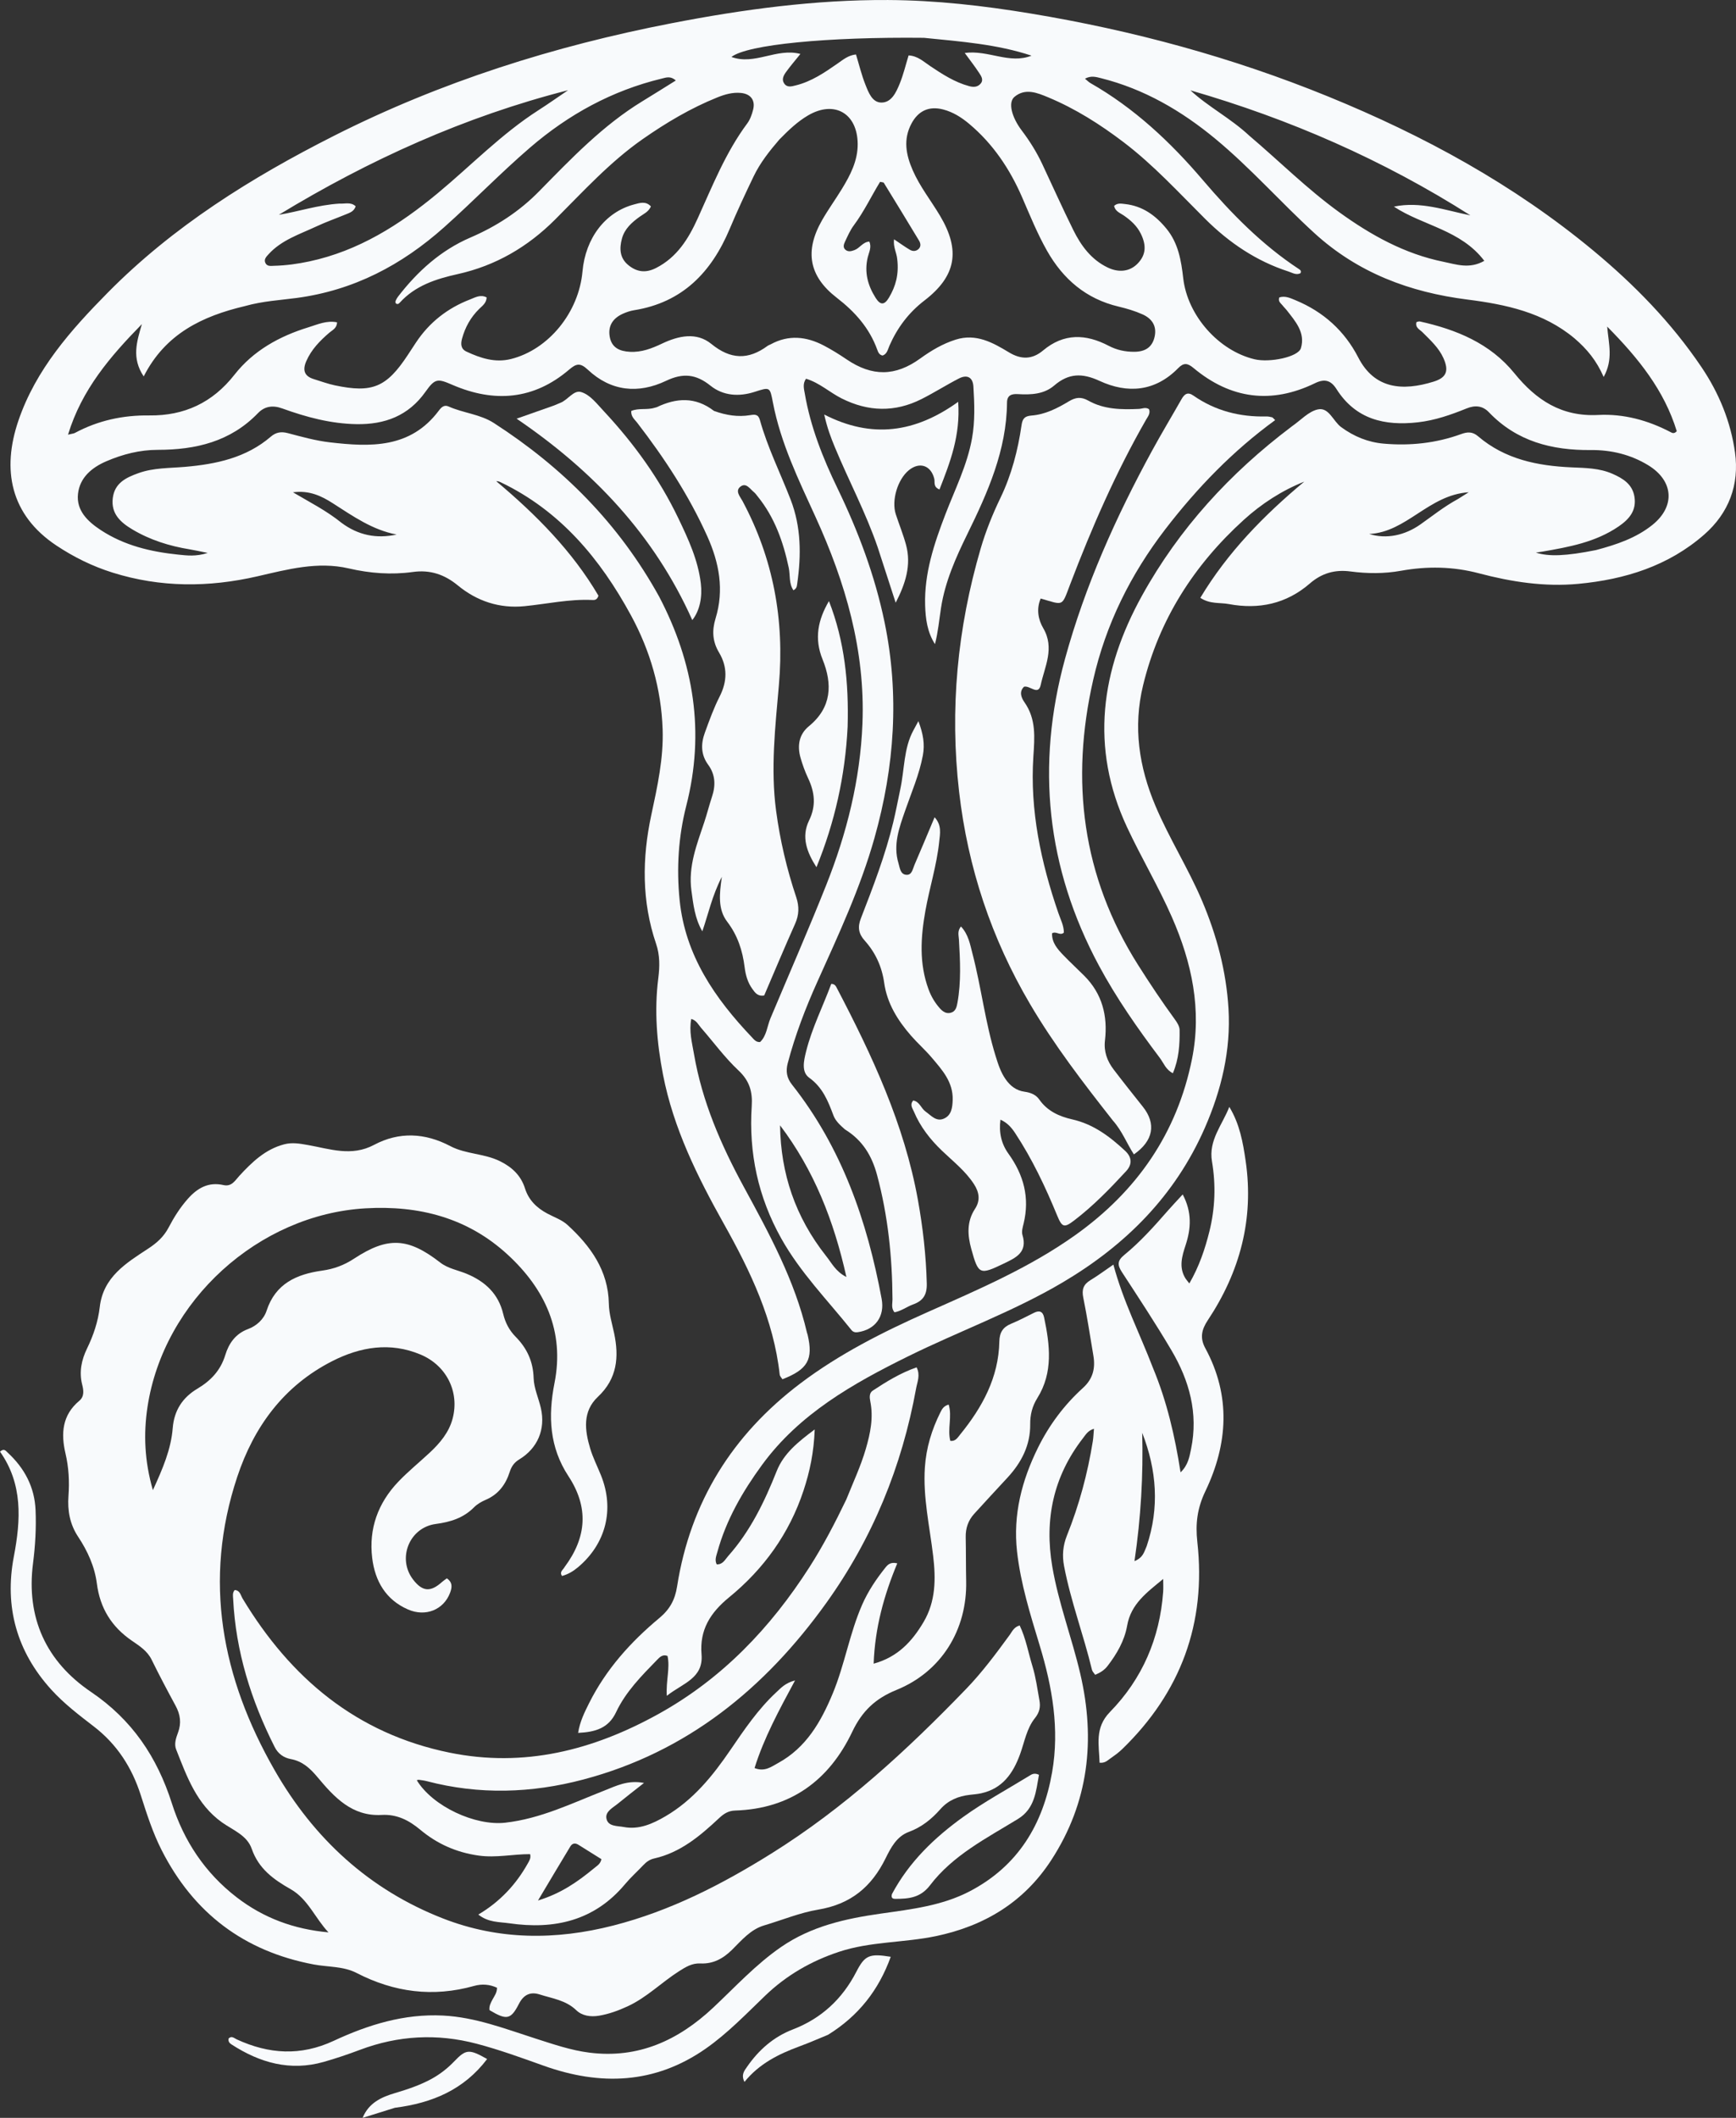
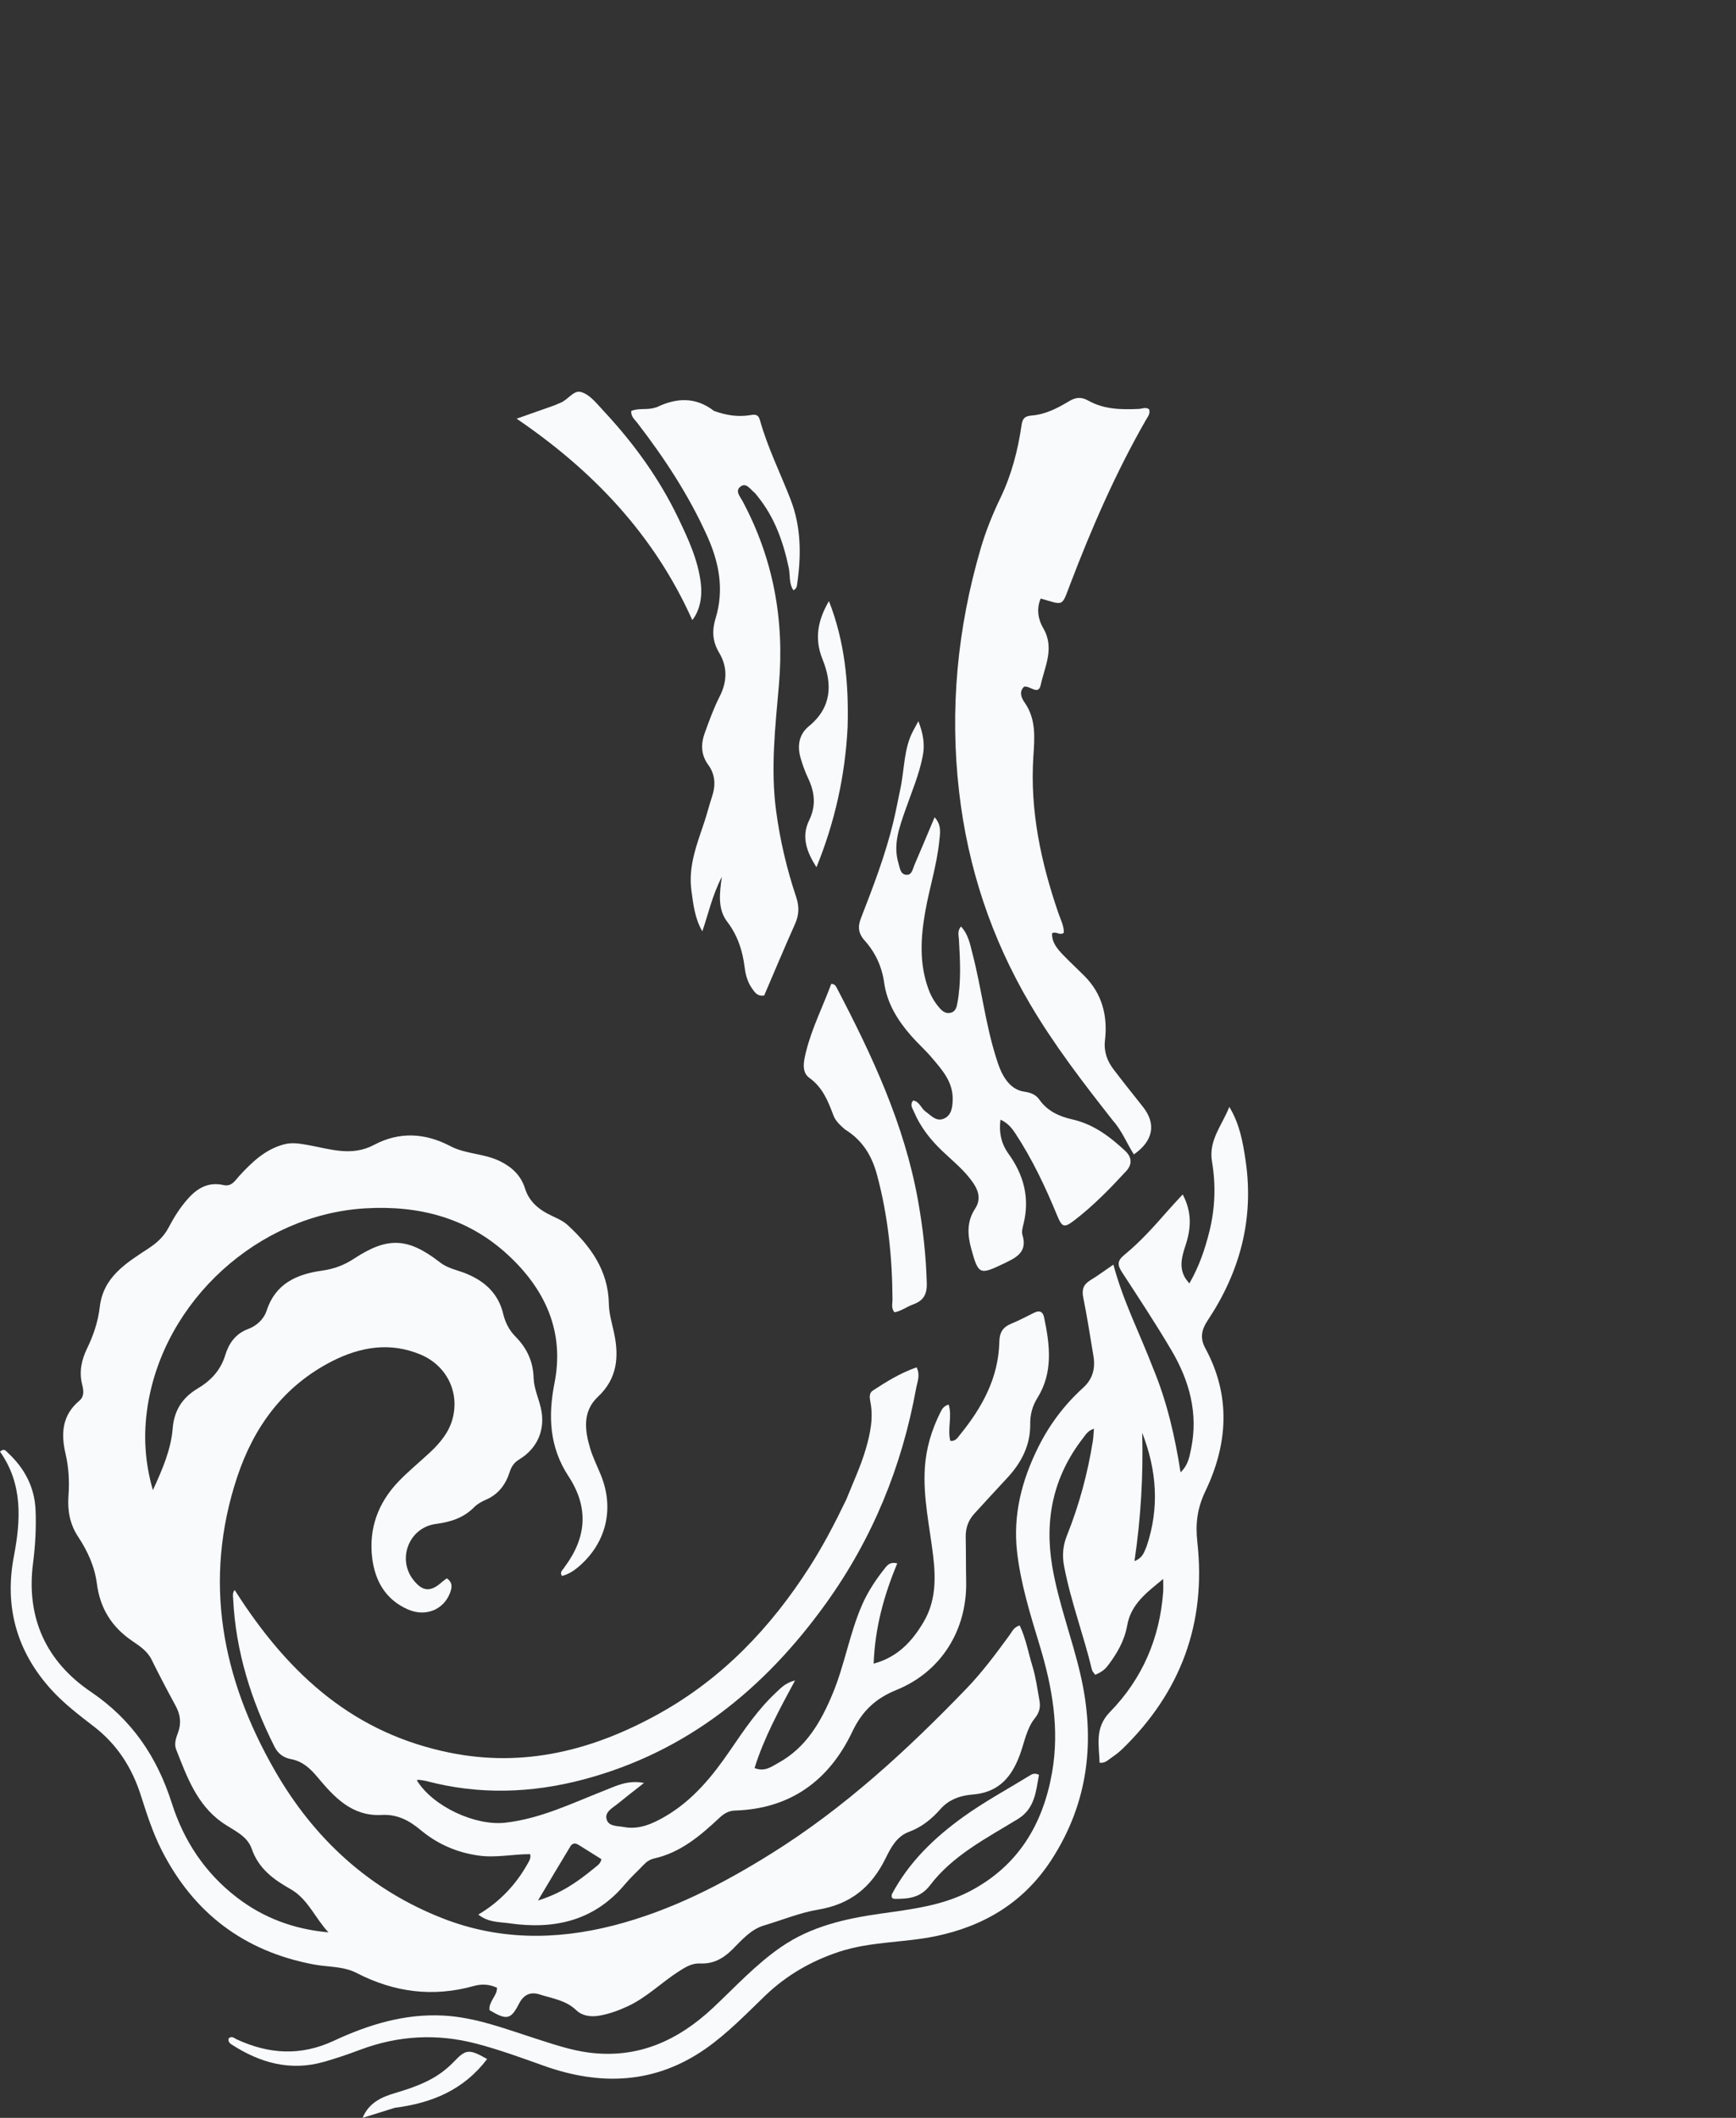
<svg xmlns="http://www.w3.org/2000/svg" version="1.1" id="Layer_1" x="0px" y="0px" enable-background="new 0 0 1024 1024" xml:space="preserve" viewBox="142.97 69.04 750.19 914.87">
  <rect x="142.97" y="69.04" width="750.19" height="914.87" fill="#333333" stroke="none" />
-   <path fill="#f8fafc" opacity="1" stroke="none" d=" M832.649,306.661   C841.627,304.278 849.974,301.454 857.025,295.801   C867.013,287.794 866.232,276.74 855.238,270.022   C847.626,265.37 839.19,263.373 830.439,263.452   C813.598,263.603 798.446,259.738 786.389,247.133   C783.699,244.322 780.473,243.968 776.77,245.468   C769.978,248.22 763.068,250.637 755.7,251.47   C741.328,253.095 728.829,250.218 720.511,237.102   C718.172,233.413 715.485,232.503 711.277,234.549   C692.428,243.716 674.797,241.422 658.746,228.02   C656.155,225.858 654.5,225.63 652.11,228.067   C642.167,238.208 630.262,239.195 618.104,233.57   C610.623,230.109 604.759,230.227 598.519,235.59   C594.111,239.377 588.439,239.632 582.844,239.291   C580.161,239.128 578.168,239.745 578.14,242.936   C577.96,263.558 569.819,281.758 560.981,299.779   C555.99,309.954 551.368,320.309 549.619,331.639   C548.82,336.811 548.361,342.035 547.005,347.289   C543.665,342.099 542.926,336.288 542.753,330.517   C542.343,316.759 546.619,303.969 551.469,291.32   C555.631,280.461 560.935,270.005 563.014,258.399   C564.35,250.943 564.077,243.464 563.61,235.988   C563.354,231.893 560.79,230.767 557.337,232.542   C551.863,235.358 546.651,238.687 541.153,241.452   C529.651,247.237 518.135,246.919 506.643,241.139   C501.478,238.542 497.136,234.413 491.28,232.642   C489.739,234.853 490.39,236.963 490.744,239.027   C493.214,253.447 498.557,266.908 504.879,279.972   C513.838,298.486 521.032,317.625 525.206,337.76   C531.718,369.173 529.556,400.202 520.863,431.034   C514.771,452.64 505.328,472.818 496.175,493.149   C491.04,504.555 486.589,516.175 483.389,528.284   C482.456,531.816 482.951,534.701 485.204,537.551   C506.73,564.797 517.712,596.471 523.962,630.122   C525.373,637.72 521.232,643.447 513.568,644.534   C512.438,644.694 511.552,644.39 510.903,643.58   C500.516,630.602 488.795,618.727 480.562,604   C470.558,586.108 466.501,567.093 467.821,546.854   C468.227,540.63 466.873,535.923 462.078,531.437   C456.151,525.894 451.305,519.199 445.935,513.053   C444.771,511.721 444.034,509.897 441.703,509.183   C440.645,514.46 442.033,519.483 442.877,524.41   C446.373,544.838 454.511,563.558 464.348,581.656   C475.324,601.85 486.384,622.033 491.683,644.699   C491.759,645.023 491.904,645.33 491.98,645.654   C494.466,656.275 492.054,660.591 481.08,664.856   C480.69,664.21 479.989,663.562 479.91,662.845   C477.284,639.132 467.259,618.184 455.795,597.74   C444.36,577.348 433.989,556.465 429.484,533.276   C426.81,519.514 425.654,505.605 427.449,491.562   C428.081,486.619 428.168,481.676 426.492,476.754   C420.253,458.429 420.403,439.777 424.424,421.081   C427.055,408.85 429.751,396.562 429.318,384.056   C428.718,366.692 423.966,350.185 415.665,334.911   C402.359,310.427 385.082,289.685 359.297,277.353   C358.747,277.09 358.168,276.887 357.408,276.906   C374.667,291.385 390.324,307.189 401.588,326.375   C400.974,328.285 399.863,328.268 398.914,328.223   C389.019,327.754 379.379,329.932 369.62,330.9   C358.854,331.968 349.102,328.756 340.805,321.922   C335.024,317.159 328.794,315.098 321.395,316.123   C312.061,317.416 302.842,316.709 293.647,314.58   C280.182,311.464 267.157,315.027 254.208,318   C233.145,322.836 212.294,322.888 191.577,316.382   C182.949,313.672 174.923,309.729 167.371,304.715   C147.352,291.426 143.714,271.878 150.925,250.744   C158.466,228.639 173.529,211.678 189.502,195.492   C217.812,166.808 251.53,145.795 287.229,127.738   C333.463,104.353 382.416,88.92 433.139,79.085   C464.028,73.095 495.209,68.877 526.779,69.048   C547.452,69.16 567.958,71.503 588.345,74.874   C632.517,82.177 675.496,93.822 716.965,110.75   C758.206,127.585 797.035,148.712 831.46,177.26   C849.213,191.983 865.262,208.403 878.237,227.623   C885.813,238.845 890.879,251.185 892.73,264.509   C894.665,278.437 890.079,290.633 879.438,299.954   C863.923,313.545 845.155,319.357 825.013,321.251   C810.411,322.623 796.075,320.398 782.024,316.686   C770.816,313.726 759.64,313.583 748.39,315.602   C741.074,316.915 733.79,316.855 726.518,315.893   C719.802,315.005 714.125,316.654 709.004,321.095   C698.863,329.889 686.948,332.413 673.987,329.984   C670.121,329.259 665.913,330.089 661.67,327.297   C673.471,307.646 689.148,291.635 706.598,277.094   C696.834,280.989 688.103,286.665 680.422,293.64   C658.951,313.137 643.838,336.649 636.936,365.087   C632.562,383.108 635.156,400.345 642.31,417.232   C648.232,431.21 656.401,444.045 662.356,458.016   C668.761,473.041 672.891,488.636 673.851,504.815   C674.911,522.695 670.806,539.858 663.62,556.262   C650.769,585.6 629.363,606.968 602.075,623.08   C580.765,635.662 557.494,644.044 535.408,654.946   C511.514,666.739 488.409,679.77 472.267,701.854   C463.907,713.293 456.785,725.566 452.981,739.443   C452.503,741.187 451.722,742.894 452.683,744.811   C455.34,744.949 456.31,742.709 457.659,741.194   C467.226,730.453 473.344,717.763 478.609,704.521   C481.635,696.912 487.819,691.924 495.035,686.533   C494.685,696.383 492.912,704.738 490.2,712.947   C484.064,731.523 473.007,746.826 458.039,759.056   C449.929,765.682 445.245,773.099 446.13,783.675   C447.002,794.098 438.074,796.093 431.125,801.598   C430.706,795.021 432.595,789.648 431.431,784.371   C429.381,783.581 428.155,784.796 426.995,785.987   C420.247,792.915 413.37,799.816 409.194,808.685   C405.921,815.635 400.199,817.253 392.795,817.616   C393.572,812.684 395.568,808.719 397.538,804.776   C404.819,790.202 415.498,778.319 427.868,768.025   C432.432,764.227 434.657,760.133 435.565,754.357   C441.294,717.869 459.463,688.83 488.854,666.634   C505.725,653.894 524.448,644.467 543.645,635.924   C565.716,626.102 587.929,616.65 607.768,602.493   C634.295,583.563 651.612,558.582 658.072,526.534   C662.373,505.195 658.018,484.888 649.404,465.251   C643.575,451.964 636.136,439.488 630.001,426.362   C613.872,391.853 618.705,358.446 636.483,326.332   C652.509,297.381 674.512,273.393 700.926,253.466   C701.059,253.365 701.182,253.252 701.32,253.158   C705.027,250.616 708.456,246.736 712.518,245.887   C717.258,244.896 719.064,251.01 722.553,253.562   C728.124,257.639 734.172,260.093 740.925,260.686   C752.341,261.688 763.563,260.496 774.373,256.558   C777.138,255.551 779.305,255.457 781.692,257.498   C793.314,267.439 807.349,270.276 822.095,270.932   C828.076,271.198 834.097,271.225 839.744,273.7   C844.318,275.706 848.408,278.191 849.277,283.658   C850.222,289.606 847.004,293.329 842.426,296.46   C832.481,303.26 821.024,305.33 809.519,307.323   C808.717,307.462 807.908,307.566 806.686,307.748   C812.305,309.568 819.838,309.219 832.649,306.661  M427.832,326.804   C442.84,355.477 447.662,385.38 439.53,417.142   C436.13,430.426 435.283,444.128 436.655,457.806   C439.058,481.768 451.919,500.348 467.957,517.185   C468.843,518.116 469.66,519.298 471.431,519.185   C474.294,516.457 474.454,512.403 475.908,508.943   C483.974,489.763 492.327,470.696 500.012,451.364   C508.91,428.981 514.717,405.818 515.668,381.59   C516.906,350.013 508.326,320.657 495.394,292.352   C488.057,276.29 480.324,260.422 476.968,242.9   C475.67,236.125 475.721,236.187 469.024,238.335   C462.274,240.499 455.446,240.027 449.991,235.645   C443.717,230.605 438.092,230.079 430.819,233.542   C418.798,239.264 406.987,238.118 397.013,228.761   C393.706,225.659 392.023,226.055 388.891,228.727   C373.603,241.774 356.559,243.088 338.513,235.309   C332.171,232.575 331.022,232.353 326.852,238.256   C319.482,248.687 309.239,252.467 297.034,252.264   C285.911,252.079 275.306,249.231 264.95,245.482   C260.824,243.989 257.325,244.522 254.429,247.523   C242.548,259.838 227.542,263.349 211.17,263.364   C203.412,263.372 196.013,265.246 188.896,268.311   C182.55,271.044 177.461,275.391 176.678,282.339   C175.862,289.572 180.879,294.321 186.505,298.017   C196.643,304.679 208.11,307.409 219.974,308.621   C223.707,309.003 227.587,309.538 232.739,307.896   C229.189,307.186 227.098,306.699 224.983,306.356   C216.193,304.929 207.8,302.302 200.138,297.721   C195.106,294.712 190.881,290.991 191.703,284.225   C192.501,277.656 197.478,275.339 202.784,273.429   C209.319,271.075 216.207,271.3 222.998,270.707   C236.425,269.536 249.378,266.807 260.009,257.658   C262.242,255.737 264.504,255.393 267.389,256.153   C273.331,257.718 279.32,259.398 285.397,260.108   C302.964,262.16 320.316,262.854 332.604,246.416   C333.629,245.044 334.872,243.757 336.804,244.626   C343.172,247.49 350.428,247.929 356.418,251.793   C386.042,270.904 410.335,295.11 427.832,326.804  M248.716,201.287   C230.527,205.602 214.468,213.13 205.07,231.648   C199.73,223.679 202.092,216.612 204.283,209.047   C190.536,223.095 178.314,237.315 172.368,256.802   C174.116,256.377 174.799,256.35 175.341,256.059   C185.397,250.665 196.097,248.355 207.523,248.496   C222.558,248.682 234.801,243.026 244.294,230.909   C252.434,220.519 263.705,214.285 276.217,210.437   C280.175,209.22 284.164,207.347 288.633,208.284   C288.529,210.876 286.629,211.606 285.307,212.739   C281.225,216.236 277.531,220.007 275.33,225.046   C273.67,228.847 274.389,231.522 278.568,232.805   C281.588,233.733 284.573,234.845 287.653,235.498   C303.838,238.928 309.987,236.34 319.134,222.474   C320.327,220.666 321.505,218.849 322.701,217.043   C328.497,208.287 336.398,202.122 346.145,198.375   C348.289,197.551 350.598,196.11 353.272,197.519   C353.156,199.99 351.401,201.158 350.026,202.507   C346.36,206.106 343.963,210.43 342.632,215.341   C342.036,217.539 342.033,219.752 344.532,220.918   C350.653,223.775 356.948,225.844 363.812,224.119   C380.047,220.039 393.104,204.008 394.684,186.305   C395.971,171.873 404.549,160.663 416.934,157.364   C419.396,156.709 422.029,155.774 424.255,158.213   C423.239,160.552 421.167,161.4 419.44,162.637   C416.005,165.099 412.865,167.872 411.726,172.138   C410.594,176.378 410.73,180.478 414.474,183.55   C418.157,186.572 422,187.087 426.475,184.807   C435.542,180.187 440.469,172.187 444.441,163.452   C450.85,149.36 456.537,134.92 465.886,122.353   C467.138,120.67 467.899,118.491 468.421,116.423   C469.458,112.325 467.361,109.594 463.14,109.19   C459.56,108.847 456.204,109.81 452.934,111.127   C441.436,115.758 430.874,122.039 420.726,129.117   C406.537,139.013 394.974,151.754 382.855,163.873   C370.99,175.737 357.142,183.812 340.753,187.45   C331.364,189.535 322.395,192.408 315.66,199.854   C315.23,200.33 314.565,200.681 313.91,199.942   C313.91,199.656 313.813,199.295 313.929,199.026   C314.191,198.419 314.491,197.807 314.892,197.286   C323.348,186.293 333.404,177.184 346.264,171.65   C357.423,166.847 367.344,160.433 375.9,151.716   C389.779,137.576 403.483,123.19 420.609,112.752   C425.37,109.85 430.086,106.875 435.009,103.817   C432.759,101.753 430.86,102.525 428.92,102.994   C407.436,108.183 388.639,118.489 371.967,132.848   C359.222,143.824 347.535,155.933 334.976,167.136   C316.526,183.596 295.818,194.448 271.2,197.75   C263.962,198.721 256.607,199.076 248.716,201.287  M823.33,215.168   C809.931,203.983 793.696,200.55 777.046,198.437   C752.181,195.282 729.787,186.933 710.912,169.686   C696.394,156.421 683.384,141.596 668.209,129.039   C653.531,116.893 637.404,107.485 618.767,102.816   C616.632,102.282 614.435,101.603 611.83,103.037   C612.889,103.9 613.461,104.515 614.156,104.911   C633.08,115.697 648.673,130.295 662.724,146.775   C675.074,161.259 688.344,174.825 704.396,185.348   C704.948,185.71 705.414,186.205 704.961,187.055   C703.114,188.016 701.446,186.872 699.78,186.332   C685.86,181.823 674.12,173.895 663.793,163.619   C652.351,152.234 641.441,140.288 628.507,130.462   C618.374,122.764 607.711,115.997 595.963,111.1   C591.242,109.133 586.049,106.965 581.361,110.875   C578.53,113.236 580.088,119.577 584.525,125.441   C587.958,129.977 590.948,134.758 593.363,139.902   C597.819,149.394 602.111,158.967 606.758,168.364   C610.122,175.166 614.536,181.215 621.681,184.622   C626.595,186.966 631.304,186.292 634.587,182.894   C638.116,179.241 638.499,175.193 635.971,170.028   C634.296,166.604 631.62,164.213 628.557,162.101   C626.997,161.026 624.928,160.382 624.406,158.002   C625.82,156.649 627.455,156.997 629.103,157.176   C636.718,158.007 642.345,162.09 647.055,167.85   C652.169,174.106 653.414,181.59 654.29,189.264   C656.128,205.351 669.607,220.576 685.154,224.246   C691.668,225.784 703.993,223.268 705.144,219.435   C707.162,212.716 702.715,207.797 698.917,202.924   C698.406,202.268 697.768,201.71 697.27,201.046   C696.516,200.043 695.13,199.296 695.807,197.519   C698.343,196.704 700.609,197.82 702.876,198.76   C714.878,203.739 724.012,211.968 729.945,223.494   C736.901,237.007 748.951,238.146 762.608,233.861   C768.143,232.125 769.141,229.134 766.744,223.763   C764.724,219.238 761.09,215.996 757.682,212.568   C756.505,211.384 754.436,210.616 755.076,208.179   C755.581,208.071 756.088,207.802 756.515,207.896   C772.3,211.379 786.932,217.378 797.363,230.236   C806.868,241.955 817.84,249.117 833.628,248.296   C844.55,247.728 855.09,250.57 864.883,255.702   C865.565,256.059 866.38,256.575 867.562,255.314   C862.191,237.75 851.086,223.835 837.489,210.121   C838.162,217.775 840.167,224.283 835.971,231.879   C832.847,224.747 828.78,219.832 823.33,215.168  M479.784,129.283   C475.532,134.217 471.48,139.323 468.647,145.213   C465.042,152.709 461.52,160.257 458.295,167.923   C450.417,186.647 437.876,199.726 416.952,203.055   C415.327,203.313 413.709,203.871 412.199,204.541   C407.916,206.442 405.625,209.71 406.452,214.48   C407.278,219.243 410.709,220.778 415.175,221.019   C420.213,221.291 424.642,219.56 429.047,217.472   C436.175,214.092 443.927,212.362 450.361,217.607   C458.712,224.415 466.348,224.577 474.683,218.443   C475.079,218.152 475.585,218.015 476.023,217.776   C483.772,213.545 491.451,214.377 498.964,218.304   C502.352,220.075 505.62,222.112 508.785,224.26   C519.861,231.776 529.874,231.686 540.626,223.912   C545.364,220.485 550.356,217.513 555.995,215.742   C564.777,212.983 572.001,217.027 579,221.263   C584.309,224.476 589.09,224.32 593.709,220.445   C602.721,212.886 612.214,213.261 622.081,218.424   C625.553,220.241 629.224,221.036 633.146,221.009   C637.712,220.977 640.872,219.177 641.918,214.531   C642.968,209.87 640.75,206.664 636.757,204.865   C633.445,203.373 629.885,202.321 626.339,201.48   C612.302,198.154 602.368,189.626 595.408,177.331   C591.218,169.93 588.039,162.043 584.657,154.252   C579.351,142.025 572.078,131.164 561.763,122.523   C558.41,119.714 554.788,117.422 550.488,116.316   C544.418,114.756 539.78,116.911 536.846,122.427   C533.192,129.298 534.489,135.927 537.389,142.584   C540.474,149.665 545.294,155.693 549.208,162.27   C558.11,177.227 556.167,188.323 542.465,198.844   C535.65,204.077 530.766,210.579 527.346,218.347   C526.641,219.949 526.35,221.93 524.388,222.628   C522.927,222.359 522.461,221.208 522.076,220.14   C518.679,210.724 512.42,203.726 504.548,197.648   C492.496,188.343 490.624,177.472 498.187,164.212   C500.824,159.589 503.968,155.258 506.749,150.713   C510.425,144.705 513.678,138.475 513.607,131.18   C513.479,117.941 503.507,112.251 492.156,118.903   C487.668,121.533 483.908,125.09 479.784,129.283  M289.671,156.991   C292.02,157.171 294.602,156.168 296.667,158.162   C295.954,160.374 294.149,160.932 292.479,161.619   C288.171,163.39 283.765,164.946 279.552,166.917   C272.361,170.283 264.598,172.727 259.024,178.871   C258.031,179.965 256.808,181.154 257.746,182.808   C258.537,184.201 260.065,183.891 261.361,183.861   C266.529,183.742 271.633,183.035 276.68,181.954   C297.942,177.401 315.624,166.197 332.101,152.53   C346.561,140.535 359.671,126.897 375.603,116.684   C379.951,113.896 384.171,110.91 388.45,108.015   C343.836,119.387 302.564,138.077 263.462,161.824   C271.99,160.45 280.17,157.603 289.671,156.991  M682.833,127.647   C695.776,138.62 707.803,150.662 721.599,160.641   C735.345,170.583 749.975,178.73 766.76,182.13   C772.196,183.231 777.946,185.4 784.394,181.717   C774.229,168.302 757.844,166.561 745.324,158.3   C756.812,155.883 767.461,159.866 778.389,162.075   C740.652,138.084 700.213,120.432 657.399,108.066   C665.157,115.246 674.633,120.015 682.833,127.647  M542.227,85.38   C500.544,84.938 465.945,88.273 459.041,93.644   C469.132,97.353 478.57,89.598 488.857,92.345   C486.546,95.221 484.511,97.574 482.693,100.084   C481.627,101.556 480.604,103.352 481.877,105.149   C483.174,106.979 485.077,106.37 486.898,105.918   C493.676,104.234 499.309,100.391 504.915,96.483   C507.308,94.815 509.585,92.885 512.873,92.572   C514.246,97.072 515.285,101.432 516.924,105.553   C518.252,108.891 519.832,113.289 523.789,113.342   C528.203,113.402 530.205,108.964 531.718,105.3   C533.339,101.375 534.314,97.184 535.61,92.979   C539.545,93.168 542.136,95.711 544.962,97.597   C550.24,101.12 555.52,104.557 561.738,106.244   C563.657,106.765 565.453,106.712 566.765,105.129   C568.119,103.495 566.962,101.874 566.101,100.555   C564.255,97.729 562.163,95.064 559.868,91.917   C570.096,90.545 579.145,96.885 588.731,93.084   C573.926,88.171 558.509,87.008 542.227,85.38  M530.696,180.997   C530.474,178.268 528.876,175.741 529.314,172.408   C531.823,174.089 533.924,175.617 536.149,176.937   C537.332,177.639 538.743,177.685 539.87,176.648   C541.065,175.546 540.816,174.14 540.119,172.983   C535.088,164.619 529.987,156.296 524.877,147.979   C524.758,147.785 524.266,147.82 523.281,147.597   C519.537,153.704 516.356,160.438 511.929,166.386   C510.363,168.49 509.284,170.98 508.159,173.377   C507.617,174.533 507.059,175.98 508.427,177.023   C509.612,177.927 510.924,177.549 512.216,177.075   C514.532,176.226 515.817,173.568 518.626,173.401   C519.735,175.822 518.468,178.037 517.959,180.161   C516.417,186.596 517.923,192.279 521.353,197.701   C523.434,200.992 525.189,200.861 527.143,197.574   C530.038,192.702 531.483,187.545 530.696,180.997  M499.943,611.594   C502.35,614.538 503.969,618.249 508.731,620.679   C503.284,596.183 494.626,574.398 480.064,555.164   C480.355,575.992 486.608,594.68 499.943,611.594  M290.594,294.921   C297.725,300.218 305.631,301.868 314.362,299.95   C303.881,297.96 295.461,291.989 286.774,286.431   C281.936,283.336 276.695,280.762 269.574,281.708   C277.017,286.108 283.979,289.584 290.594,294.921  M773.005,284.605   C774.212,283.847 775.42,283.088 777.656,281.683   C760.3,282.834 750.814,298.968 734.637,299.705   C742.069,302.027 750.015,300.336 756.777,295.583   C761.931,291.961 766.837,287.973 773.005,284.605  z" />
  <path fill="#f8fafc" opacity="1" stroke="none" d=" M386.974,745.936   C396.599,733.012 397.394,720.091 388.621,706.728   C380.441,694.268 379.74,680.875 382.591,666.48   C387.009,644.174 378.504,625.866 362.31,610.982   C344.997,595.068 324.007,589.674 300.903,591.014   C254.785,593.69 213.656,630.803 206.7,676.878   C204.973,688.312 205.365,700.049 209.038,712.755   C213.333,703.388 216.875,695.103 217.606,685.962   C218.217,678.324 221.844,672.758 228.26,668.933   C234.045,665.484 238.278,661.081 240.332,654.359   C241.84,649.424 244.699,645.185 250.185,643.153   C253.802,641.814 256.965,638.955 258.173,635.245   C261.999,623.49 271.206,619.454 282.16,617.925   C287.223,617.218 291.637,615.596 295.965,612.753   C310.614,603.129 319.34,603.677 333.197,614.425   C336.578,617.047 340.809,617.706 344.623,619.29   C352.708,622.646 358.365,627.986 360.426,636.624   C361.344,640.471 363.037,643.706 365.83,646.534   C370.673,651.437 373.368,657.159 373.571,664.347   C373.694,668.721 375.727,673.02 376.718,677.394   C378.772,686.465 375.287,694.691 367.342,699.49   C365.199,700.785 363.995,702.5 363.244,704.86   C361.508,710.316 358.34,714.599 352.846,716.943   C351.036,717.715 349.194,718.774 347.827,720.157   C343.233,724.806 337.577,726.531 331.281,727.367   C319.833,728.887 314.487,742.301 321.501,751.403   C325.521,756.62 329.006,756.9 333.972,752.429   C334.563,751.896 335.247,751.468 336.074,750.853   C338.633,752.628 338.327,754.782 337.471,757.071   C334.724,764.415 326.903,767.613 319.313,764.312   C309.611,760.092 305.005,751.949 303.804,742.026   C302.277,729.424 306.32,718.301 315.076,709.131   C319.321,704.684 324.133,700.781 328.644,696.582   C333.088,692.445 336.98,687.825 338.563,681.847   C341.618,670.307 335.924,658.854 324.629,654.145   C311.538,648.688 298.723,650.832 286.558,657.016   C265.633,667.654 252.694,685.311 245.475,707.065   C230.65,751.738 238.783,793.835 261.635,833.713   C278.56,863.248 302.508,885.352 334.469,897.8   C358.498,907.159 383.132,907.196 408.029,900.822   C432.705,894.504 454.91,883.088 476.361,869.697   C507.86,850.032 534.881,825.14 560.497,798.591   C567.426,791.41 573.413,783.35 579.309,775.273   C580.363,773.829 581.014,771.991 583.598,771.183   C586.293,776.781 587.338,782.977 589.146,788.861   C590.603,793.603 591.245,798.603 592.139,803.508   C592.655,806.335 592.255,808.672 590.189,811.248   C586.624,815.693 585.698,821.556 583.766,826.856   C580.758,835.107 576.172,841.688 566.982,843.704   C565.368,844.058 563.701,844.186 562.054,844.373   C557.085,844.936 552.752,846.707 549.349,850.56   C545.561,854.848 541.232,858.357 535.72,860.384   C530.452,862.321 527.918,867.233 525.691,871.753   C519.593,884.134 510.652,891.611 496.52,893.963   C488.678,895.268 480.952,898.476 473.158,900.786   C467.35,902.508 463.469,907.181 459.356,911.262   C455.468,915.119 451.129,917.479 445.609,917.212   C442.025,917.039 439.267,918.75 436.421,920.56   C428.842,925.379 422.456,931.925 414.176,935.736   C410.218,937.558 406.208,939.035 401.891,939.776   C398.192,940.411 394.5,939.825 392.022,937.435   C387.487,933.062 381.657,932.364 376.193,930.608   C372.201,929.325 369.264,930.661 367.223,934.652   C363.706,941.528 361.897,941.786 354.501,937.376   C354.248,935.621 355.068,934.172 355.853,932.697   C356.625,931.248 357.727,929.926 357.753,927.707   C354.612,926.244 351.249,925.958 347.833,926.917   C330.14,931.888 313.303,929.703 297.051,921.316   C291.314,918.355 284.702,918.812 278.516,917.643   C248.437,911.96 226.65,895.474 212.826,868.283   C208.96,860.679 206.383,852.579 203.794,844.49   C199.988,832.6 193.573,822.588 183.552,814.872   C177.098,809.903 170.574,804.939 165.07,798.859   C150.18,782.415 144.818,763.085 148.946,741.466   C151.998,725.485 152.839,710.092 142.974,696.12   C144.745,694.523 145.532,695.83 146.274,696.516   C153.535,703.234 157.919,711.351 158.341,721.414   C158.663,729.095 158.218,736.741 157.242,744.344   C154.204,768.02 162.993,786.838 182.277,799.902   C200.048,811.941 210.846,827.992 217.258,848.092   C222.402,864.218 231.522,878.055 245.21,888.61   C256.871,897.602 270.031,902.438 284.914,903.778   C279.161,897.712 276.069,889.372 268.552,885.117   C261.131,880.915 254.721,876.271 251.746,867.681   C249.704,861.788 243.554,859.599 238.879,856.261   C227.918,848.433 223.72,836.472 219.087,824.766   C218.139,822.37 219.043,819.784 219.914,817.438   C221.414,813.393 220.899,809.672 218.868,805.924   C215.302,799.344 211.795,792.727 208.5,786.01   C206.613,782.165 203.194,780.02 199.964,777.803   C191.184,771.776 186.199,763.744 184.83,753.116   C183.886,745.784 180.827,739.048 176.73,732.879   C173.147,727.485 172.089,721.555 172.556,715.249   C173.013,709.065 172.686,702.967 171.267,696.9   C169.259,688.315 169.811,680.335 177.238,674.154   C179.533,672.244 179.072,669.466 178.478,667.139   C177.068,661.614 178.246,656.385 180.558,651.622   C183.364,645.838 185.355,639.934 186.087,633.602   C187.582,620.672 197.499,614.649 206.956,608.455   C210.712,605.995 213.724,603.325 215.819,599.326   C218.13,594.913 220.783,590.689 224.14,586.904   C228.318,582.192 233.103,579.506 239.554,580.968   C243.131,581.778 244.604,578.91 246.433,576.935   C251.917,571.012 257.616,565.503 265.76,563.364   C269.265,562.443 272.55,563.053 276.059,563.672   C285.509,565.34 294.838,568.794 304.6,563.607   C315.436,557.85 326.569,558.345 337.611,564.159   C344.241,567.649 352.168,567.268 359.032,570.654   C364.348,573.276 368.087,576.894 369.831,582.384   C371.47,587.543 374.928,590.823 379.488,593.269   C382.421,594.842 385.778,595.972 388.166,598.153   C398.177,607.301 405.817,617.886 406.077,632.199   C406.156,636.595 407.454,640.707 408.348,644.929   C410.524,655.211 409.725,664.575 401.349,672.432   C394.625,678.741 395.644,686.918 398.035,694.831   C399.233,698.796 401.149,702.542 402.698,706.404   C408.574,721.051 404.832,735.905 392.729,746.072   C390.677,747.795 388.435,749.127 385.83,749.828   C384.623,748.02 386.244,747.282 386.974,745.936  z" />
  <path fill="#f8fafc" opacity="1" stroke="none" d=" M641.19,659.9   C647.228,674.429 650.664,689.276 653.138,705.068   C656.419,701.918 656.977,698.355 657.684,694.916   C660.846,679.54 656.927,665.44 649.191,652.334   C642.425,640.87 635.083,629.742 627.81,618.586   C625.823,615.539 625.729,613.66 628.809,611.146   C635.787,605.452 641.79,598.713 647.717,591.935   C649.646,589.729 651.675,587.611 654.061,585.015   C658.115,592.682 657.678,599.699 655.332,606.863   C653.768,611.641 652.271,616.467 655.253,621.283   C655.589,621.826 656.03,622.304 656.926,623.463   C661.181,616.105 663.697,608.618 665.608,600.938   C668.087,590.971 668.427,580.886 666.704,570.722   C665.16,561.614 671.184,554.954 674.196,547.199   C678.696,554.574 680.1,562.56 681.267,570.565   C684.921,595.635 678.796,618.451 664.909,639.346   C662.283,643.298 661.377,646.921 663.799,651.383   C674.964,671.943 673.628,692.844 663.848,713.228   C660.328,720.564 659.512,727.297 660.387,735.17   C664.282,770.23 653.237,800.098 627.897,824.643   C626.233,826.254 624.302,827.608 622.402,828.948   C621.353,829.687 620.359,830.71 618.14,830.504   C617.936,822.881 615.897,815.468 622.62,808.587   C636.603,794.276 644.138,776.759 645.615,756.735   C645.736,755.091 645.631,753.431 645.631,751.117   C638.606,756.933 631.699,761.845 630.048,771.297   C628.92,777.759 625.622,783.466 621.609,788.682   C620.254,790.444 618.49,791.597 616.24,792.523   C615.701,791.716 615.03,791.114 614.856,790.393   C611.245,775.341 605.701,760.809 602.796,745.567   C601.931,741.029 602.285,736.703 604.025,732.37   C609.314,719.198 612.984,705.562 615.225,691.547   C615.482,689.938 615.526,688.296 615.706,686.242   C613.126,686.994 612.13,688.799 610.975,690.289   C598.185,706.783 594.217,725.3 597.706,745.8   C600.397,761.613 606.187,776.559 609.805,792.105   C616.454,820.669 613.427,847.708 597.254,872.576   C585.472,890.691 568.424,901.031 547.359,905.419   C533.512,908.303 519.125,907.688 505.562,912.173   C493.529,916.152 482.811,922.308 473.626,931.139   C465.346,939.101 457.343,947.439 447.895,954.038   C425.989,969.336 402.399,970.139 377.921,961.389   C368.358,957.97 358.822,954.497 348.989,951.902   C331.867,947.385 315.066,948.302 298.494,954.538   C293.359,956.47 288.144,958.238 282.868,959.737   C268.359,963.861 255.259,960.125 242.995,952.183   C242.094,951.6 241.511,950.854 241.754,949.643   C243.053,948.299 244.198,949.512 245.288,950.014   C259.163,956.405 272.871,957.291 287.169,950.635   C302.039,943.712 317.598,938.87 334.399,939.717   C348.431,940.425 361.341,945.478 374.484,949.679   C382.092,952.11 389.654,954.727 397.637,955.737   C418.786,958.413 436.087,950.443 451.13,936.334   C460.711,927.349 469.56,917.638 480.522,910.096   C493.614,901.088 508.381,897.843 523.619,895.676   C536.802,893.802 550.096,892.289 562.128,885.985   C582.923,875.088 593.704,857.142 597.632,834.591   C600.885,815.917 597.704,797.812 592.294,779.963   C588.24,766.585 584.039,753.247 582.469,739.272   C580.682,723.354 584.543,708.524 591.52,694.42   C596.358,684.639 602.849,675.935 610.95,668.603   C615.289,664.675 616.378,660.078 615.461,654.657   C614.047,646.29 612.784,637.891 611.09,629.581   C610.379,626.092 611.149,623.884 614.163,622.065   C617.384,620.121 620.41,617.853 624.109,615.325   C628.302,631.108 635.479,645.007 641.19,659.9  M638.506,736.916   C644.071,720.362 642.844,704.08 636.559,687.981   C637.034,706.268 636.017,724.487 633.222,743.423   C637.042,741.808 637.34,739.512 638.506,736.916  z" />
-   <path fill="#f8fafc" opacity="1" stroke="none" d=" M508.7,716.759   C511.687,709.308 514.938,702.401 517.099,694.994   C519.095,688.153 520.478,681.461 519.051,674.377   C518.718,672.725 518.552,670.788 520.123,669.756   C526.058,665.855 532.102,662.117 539.075,659.709   C540.766,663.097 539.363,666.001 538.864,668.757   C532.749,702.534 519.991,733.688 500.002,761.534   C473.526,798.418 439.868,825.893 395.07,837.749   C372.609,843.694 350.057,844.406 327.448,838.478   C326.325,838.183 325.159,838.043 324.006,837.883   C323.713,837.842 323.391,837.999 323.076,838.066   C329.977,849.409 348.366,857.859 361.274,856.41   C376.646,854.684 390.246,847.951 404.324,842.446   C409.262,840.515 414.205,837.881 421.272,839.238   C416.846,842.729 413.371,845.387 409.994,848.163   C407.848,849.928 404.502,851.544 405.021,854.533   C405.649,858.15 409.76,857.74 412.51,858.268   C419.118,859.537 425.009,856.863 430.496,853.661   C442.441,846.691 450.932,836.232 458.595,824.999   C464.606,816.187 470.593,807.343 478.477,800.03   C480.463,798.188 482.319,796.042 486.541,794.956   C479.61,807.829 473.145,819.689 469.036,832.8   C473.422,834.557 476.326,832.216 479.238,830.622   C491.348,823.993 497.738,812.842 502.82,800.608   C508.006,788.126 510.099,774.646 515.541,762.236   C518.123,756.348 521.633,751.165 525.585,746.213   C526.595,744.946 527.809,743.671 530.716,744.376   C524.994,758.089 521.068,772.166 520.506,787.712   C530.943,784.856 537.139,778.071 542.071,769.736   C547.376,760.769 547.39,751.043 546.218,741.138   C544.716,728.441 541.785,715.899 542.642,702.954   C543.203,694.482 545.607,686.624 549.365,679.107   C550.028,677.78 550.722,676.408 552.928,675.784   C554.508,680.952 552.33,686.279 553.625,691.44   C555.854,691.811 556.865,689.982 557.903,688.706   C567.44,676.983 574.508,664.137 574.821,648.564   C574.899,644.687 576.332,642.36 579.849,640.899   C583.228,639.496 586.492,637.805 589.764,636.157   C592.13,634.966 593.62,635.539 594.167,638.142   C596.668,650.051 598.167,661.906 591.232,672.995   C589.037,676.506 588.119,680.173 588.16,684.332   C588.247,693.294 584.417,700.742 578.466,707.217   C573.624,712.485 568.72,717.697 563.926,723.009   C561.372,725.84 560.204,729.226 560.287,733.095   C560.422,739.426 560.349,745.761 560.485,752.092   C560.934,773.048 549.816,791.165 530.365,799.062   C521.293,802.744 515.535,808.151 511.258,817.138   C501.28,838.106 484.609,850.41 460.657,851.158   C457.729,851.249 455.774,852.513 453.721,854.433   C445.533,862.092 437.014,869.317 425.637,871.868   C423.762,872.288 422.325,873.311 421.031,874.677   C418.395,877.46 415.521,880.036 413.068,882.967   C399.805,898.815 382.516,902.676 363.024,899.858   C358.713,899.234 354.051,899.575 349.668,896.092   C359.043,890.531 365.988,883.083 371.085,873.946   C371.715,872.815 372.497,871.662 372.053,869.995   C364.663,869.968 357.366,871.669 349.817,870.612   C340.2,869.266 331.861,865.537 324.606,859.471   C319.634,855.314 314.462,852.694 307.872,853.056   C295.1,853.759 287.429,845.408 280.214,836.783   C276.978,832.914 273.71,829.864 268.6,828.914   C265.588,828.354 263.14,826.646 261.657,823.707   C251.49,803.57 244.849,782.452 243.725,759.788   C243.662,758.517 243.333,757.126 244.391,755.901   C246.709,756.029 246.942,758.149 247.822,759.609   C268.548,793.972 297.058,817.941 337.203,826.139   C369.51,832.736 399.283,825.086 427.521,809.446   C455.012,794.22 475.952,772.254 492.759,746.019   C498.701,736.744 503.773,727.008 508.7,716.759  M399.565,876.187   C400.77,875.097 402.425,874.401 402.862,872.158   C399.607,870.126 396.24,868.036 392.887,865.924   C391.485,865.042 390.242,865.326 389.443,866.646   C384.949,874.069 380.524,881.534 375.461,890.013   C385.247,887.016 392.325,882.145 399.565,876.187  z" />
+   <path fill="#f8fafc" opacity="1" stroke="none" d=" M508.7,716.759   C511.687,709.308 514.938,702.401 517.099,694.994   C519.095,688.153 520.478,681.461 519.051,674.377   C518.718,672.725 518.552,670.788 520.123,669.756   C526.058,665.855 532.102,662.117 539.075,659.709   C540.766,663.097 539.363,666.001 538.864,668.757   C532.749,702.534 519.991,733.688 500.002,761.534   C473.526,798.418 439.868,825.893 395.07,837.749   C372.609,843.694 350.057,844.406 327.448,838.478   C326.325,838.183 325.159,838.043 324.006,837.883   C323.713,837.842 323.391,837.999 323.076,838.066   C329.977,849.409 348.366,857.859 361.274,856.41   C376.646,854.684 390.246,847.951 404.324,842.446   C409.262,840.515 414.205,837.881 421.272,839.238   C416.846,842.729 413.371,845.387 409.994,848.163   C407.848,849.928 404.502,851.544 405.021,854.533   C405.649,858.15 409.76,857.74 412.51,858.268   C419.118,859.537 425.009,856.863 430.496,853.661   C442.441,846.691 450.932,836.232 458.595,824.999   C464.606,816.187 470.593,807.343 478.477,800.03   C480.463,798.188 482.319,796.042 486.541,794.956   C479.61,807.829 473.145,819.689 469.036,832.8   C473.422,834.557 476.326,832.216 479.238,830.622   C491.348,823.993 497.738,812.842 502.82,800.608   C508.006,788.126 510.099,774.646 515.541,762.236   C518.123,756.348 521.633,751.165 525.585,746.213   C526.595,744.946 527.809,743.671 530.716,744.376   C524.994,758.089 521.068,772.166 520.506,787.712   C530.943,784.856 537.139,778.071 542.071,769.736   C547.376,760.769 547.39,751.043 546.218,741.138   C544.716,728.441 541.785,715.899 542.642,702.954   C543.203,694.482 545.607,686.624 549.365,679.107   C550.028,677.78 550.722,676.408 552.928,675.784   C554.508,680.952 552.33,686.279 553.625,691.44   C555.854,691.811 556.865,689.982 557.903,688.706   C567.44,676.983 574.508,664.137 574.821,648.564   C574.899,644.687 576.332,642.36 579.849,640.899   C583.228,639.496 586.492,637.805 589.764,636.157   C592.13,634.966 593.62,635.539 594.167,638.142   C596.668,650.051 598.167,661.906 591.232,672.995   C589.037,676.506 588.119,680.173 588.16,684.332   C588.247,693.294 584.417,700.742 578.466,707.217   C573.624,712.485 568.72,717.697 563.926,723.009   C561.372,725.84 560.204,729.226 560.287,733.095   C560.422,739.426 560.349,745.761 560.485,752.092   C560.934,773.048 549.816,791.165 530.365,799.062   C521.293,802.744 515.535,808.151 511.258,817.138   C501.28,838.106 484.609,850.41 460.657,851.158   C457.729,851.249 455.774,852.513 453.721,854.433   C445.533,862.092 437.014,869.317 425.637,871.868   C423.762,872.288 422.325,873.311 421.031,874.677   C418.395,877.46 415.521,880.036 413.068,882.967   C399.805,898.815 382.516,902.676 363.024,899.858   C358.713,899.234 354.051,899.575 349.668,896.092   C359.043,890.531 365.988,883.083 371.085,873.946   C371.715,872.815 372.497,871.662 372.053,869.995   C364.663,869.968 357.366,871.669 349.817,870.612   C340.2,869.266 331.861,865.537 324.606,859.471   C319.634,855.314 314.462,852.694 307.872,853.056   C295.1,853.759 287.429,845.408 280.214,836.783   C276.978,832.914 273.71,829.864 268.6,828.914   C265.588,828.354 263.14,826.646 261.657,823.707   C251.49,803.57 244.849,782.452 243.725,759.788   C243.662,758.517 243.333,757.126 244.391,755.901   C268.548,793.972 297.058,817.941 337.203,826.139   C369.51,832.736 399.283,825.086 427.521,809.446   C455.012,794.22 475.952,772.254 492.759,746.019   C498.701,736.744 503.773,727.008 508.7,716.759  M399.565,876.187   C400.77,875.097 402.425,874.401 402.862,872.158   C399.607,870.126 396.24,868.036 392.887,865.924   C391.485,865.042 390.242,865.326 389.443,866.646   C384.949,874.069 380.524,881.534 375.461,890.013   C385.247,887.016 392.325,882.145 399.565,876.187  z" />
  <path fill="#f8fafc" opacity="1" stroke="none" d=" M623.887,553.101   C610.995,536.714 598.518,520.482 588.09,502.763   C571.383,474.375 561.227,443.905 557.443,411.151   C553.313,375.399 556.691,340.407 566.758,305.987   C568.952,298.484 571.883,291.207 575.289,284.14   C580.101,274.159 582.847,263.545 584.43,252.639   C584.843,249.792 585.844,248.772 588.763,248.543   C594.687,248.079 599.929,245.385 604.938,242.369   C607.745,240.679 610.149,240.34 613.242,242.089   C620.016,245.919 627.563,246.037 635.125,245.687   C636.567,245.62 638.06,244.772 639.519,245.819   C640.194,247.649 638.995,249.006 638.2,250.392   C625.151,273.133 614.724,297.078 605.398,321.535   C601.68,331.285 602.785,330.489 592.691,327.59   C590.752,332.054 591.616,336.707 593.764,340.35   C598.861,348.996 594.429,356.932 592.692,364.948   C591.667,369.679 588.017,365.04 585.498,365.691   C583.134,367.936 584.474,370.684 585.695,372.431   C590.8,379.734 590.062,387.599 589.523,395.874   C588.008,419.152 592.799,441.555 600.331,463.457   C601.29,466.246 602.722,468.915 602.71,471.909   C601.03,473.427 599.459,471.142 597.609,472.2   C597.452,476.265 600.002,479.09 602.616,481.801   C605.501,484.794 608.573,487.606 611.513,490.548   C619.28,498.318 621.697,507.873 620.467,518.487   C619.908,523.314 621.423,527.376 624.227,531.056   C628.362,536.481 632.612,541.82 636.862,547.157   C642.678,554.46 641.412,561.847 632.964,567.718   C629.902,563 627.897,557.606 623.887,553.101  z" />
  <path fill="#f8fafc" opacity="1" stroke="none" d=" M531.982,410.138   C533.908,401.32 533.422,392.408 537.674,384.554   C538.206,383.571 538.739,382.588 539.841,380.555   C541.917,386.031 542.673,390.517 541.77,395.357   C540.232,403.601 536.883,411.239 534.161,419.096   C531.605,426.474 528.805,433.883 531.23,441.931   C531.846,443.974 532.009,446.708 534.587,446.938   C537.062,447.159 537.374,444.437 538.129,442.694   C541.016,436.025 543.798,429.311 546.845,422.077   C550.027,425.553 549.19,429.205 548.833,432.635   C547.779,442.759 544.665,452.487 542.873,462.468   C540.828,473.861 540.101,485.254 544.243,496.45   C545.363,499.477 546.945,502.164 549.057,504.549   C550.306,505.96 551.82,507.105 553.863,506.523   C555.95,505.929 556.37,504.115 556.712,502.245   C558.376,493.147 557.879,484 557.359,474.855   C557.259,473.093 556.59,471.293 558.234,469.25   C561.5,472.758 562.181,477.034 563.225,481.042   C567.036,495.686 568.733,510.81 573.234,525.303   C574.321,528.803 575.419,532.268 577.581,535.327   C579.61,538.199 582.181,540.149 585.673,540.634   C588.27,540.995 590.579,541.858 592.096,544.032   C595.578,549.026 600.754,551.335 606.322,552.591   C615.487,554.657 622.575,560.019 629.189,566.183   C631.967,568.772 632.479,571.851 629.603,574.966   C622.592,582.561 615.397,589.969 607.161,596.252   C602.821,599.562 601.926,599.259 599.786,594.063   C594.707,581.729 589.03,569.713 581.669,558.543   C580.089,556.147 578.318,554.058 575.302,552.712   C574.571,558.226 575.683,563.145 578.749,567.399   C585.349,576.553 588.014,586.431 585.314,597.567   C584.925,599.173 584.363,601.033 584.806,602.494   C587.094,610.031 582.038,612.332 576.698,614.897   C566.336,619.873 565.767,619.716 562.685,608.506   C561.047,602.549 560.712,596.71 564.314,591.222   C566.723,587.552 566.116,584.017 563.814,580.492   C560.112,574.823 554.811,570.703 550.013,566.11   C544.893,561.208 540.633,555.744 537.878,549.188   C537.271,547.744 536.025,546.261 537.61,544.428   C540.353,544.895 540.988,547.823 542.939,549.209   C545.346,550.918 547.553,553.712 550.85,552.269   C554.161,550.82 554.555,547.465 554.657,544.186   C554.898,536.456 550.095,531.202 545.582,525.878   C542.787,522.582 539.508,519.7 536.666,516.44   C530.897,509.823 526.312,502.498 525.06,493.617   C524.073,486.614 521.289,480.529 516.611,475.326   C513.987,472.408 513.518,469.552 514.977,465.79   C520.269,452.144 525.553,438.476 528.987,424.202   C530.074,419.684 530.94,415.113 531.982,410.138  z" />
-   <path fill="#f8fafc" opacity="1" stroke="none" d=" M646.592,297.59   C631.448,317.282 620.828,338.81 615.387,362.69   C605.455,406.279 610.546,447.602 634.777,485.885   C639.853,493.906 645.106,501.794 650.711,509.456   C651.667,510.761 652.695,512.42 652.718,513.931   C652.817,520.213 652.428,526.479 649.809,532.652   C646.753,531.119 645.84,528.253 644.198,526.073   C634.578,513.302 625.416,500.233 617.828,486.104   C595.164,443.895 590.589,399.672 603.208,353.638   C611.874,322.021 625.226,292.305 640.895,263.596   C644.958,256.152 649.34,248.883 653.531,241.508   C654.784,239.304 656.172,238.175 658.668,239.916   C668.159,246.537 678.79,249.216 690.265,248.942   C691.079,248.922 691.909,249.124 692.709,249.315   C692.977,249.379 693.177,249.731 694.008,250.525   C675.825,263.747 660.421,279.645 646.592,297.59  z" />
  <path fill="#f8fafc" opacity="1" stroke="none" d=" M508.09,556.919   C505.941,555.015 504.021,553.255 503.14,550.908   C500.811,544.707 498.52,538.83 492.661,534.605   C489.204,532.111 490.318,527.259 491.294,523.325   C493.828,513.118 498.608,503.76 502.178,494.066   C503.745,494.054 504.174,495.032 504.625,495.895   C519.867,525.012 533.738,554.663 539.627,587.352   C541.779,599.303 543.155,611.327 543.465,623.504   C543.589,628.338 541.873,630.977 537.564,632.522   C534.807,633.51 532.404,635.438 529.491,635.926   C527.994,634.055 528.659,632.166 528.65,630.411   C528.557,612.22 526.717,594.274 521.983,576.637   C519.765,568.375 515.775,561.639 508.09,556.919  z" />
-   <path fill="#f8fafc" opacity="1" stroke="none" d=" M522.299,305.593   C517.104,290.415 509.694,276.608 503.728,262.183   C502.023,258.061 500.446,253.947 499.145,248.112   C519.749,258.654 538.491,255.96 557.039,242.616   C558.058,257.258 553.539,268.782 548.955,280.487   C546.127,279.327 547.061,277.345 546.709,275.889   C545.311,270.107 540.401,268.389 535.764,272.125   C530.882,276.059 528.122,285.189 530.077,291.198   C531.514,295.618 533.295,299.94 534.507,304.418   C536.878,313.187 534.22,321.286 530.028,329.399   C527.502,321.585 524.975,313.77 522.299,305.593  z" />
  <path fill="#f8fafc" opacity="1" stroke="none" d=" M528.421,887.229   C535.896,873.233 546.875,862.794 559.218,853.911   C568.243,847.416 578.099,842.074 587.607,836.253   C588.703,835.582 589.838,834.691 591.948,835.72   C590.657,842.81 590.202,850.296 582.879,854.784   C569.274,863.123 554.773,870.427 544.858,883.453   C540.737,888.866 535.639,889.296 529.918,889.313   C528.824,889.316 527.905,889 528.421,887.229  z" />
-   <path fill="#f8fafc" opacity="1" stroke="none" d=" M500.808,948.016   C496.474,949.814 492.503,951.532 488.451,953.03   C479.519,956.33 471.107,960.445 464.682,968.383   C463.113,965.249 464.653,963.52 465.81,961.847   C470.849,954.567 477.222,948.933 485.621,945.699   C497.957,940.95 507.002,932.512 513.041,920.776   C516.681,913.702 518.637,912.818 527.89,914.334   C522.7,928.732 513.963,939.854 500.808,948.016  z" />
  <path fill="#f8fafc" opacity="1" stroke="none" d=" M313.608,979.557   C308.694,981.077 304.182,982.497 299.67,983.916   C302.324,977.385 307.851,974.935 313.622,973.217   C319.059,971.598 324.39,969.835 329.369,967.122   C333.036,965.123 336.31,962.581 339.21,959.562   C344.35,954.209 345.646,954.074 353.479,958.494   C343.441,971.746 329.777,977.505 313.608,979.557  z" />
  <path fill="#f8fafc" opacity="1" stroke="none" d=" M451.519,246.552   C456.827,248.467 461.881,249.236 467.103,248.381   C469.032,248.065 470.623,247.867 471.334,250.424   C474.646,262.327 480.185,273.381 484.628,284.855   C489.209,296.687 489.245,308.904 487.465,321.244   C487.327,322.199 487.301,323.277 485.837,324.026   C483.815,321.079 484.49,317.498 483.82,314.326   C481.45,303.105 477.724,292.548 470.408,283.514   C469.885,282.868 469.406,282.151 468.77,281.635   C467.052,280.243 465.394,277.38 462.956,279.241   C460.495,281.12 462.811,283.56 463.81,285.426   C477.155,310.351 482.02,336.833 479.564,364.968   C477.99,382.999 475.929,401.087 478.345,419.24   C480.039,431.972 482.968,444.427 487.04,456.588   C488.399,460.645 488.292,464.238 486.549,468.136   C481.944,478.435 477.592,488.848 473.206,499.06   C470.334,499.561 469.222,497.791 468.068,496.206   C466.052,493.436 465.164,490.185 464.755,486.882   C463.86,479.663 461.742,473.137 457.199,467.173   C453.177,461.892 453.803,455.281 454.914,447.796   C450.706,455.968 449.093,463.738 446.474,471.353   C443.222,465.792 442.581,459.768 441.759,453.77   C440.317,443.261 444.121,433.778 447.328,424.155   C448.537,420.528 449.454,416.803 450.662,413.175   C452.289,408.285 452.115,403.646 448.998,399.394   C445.818,395.058 445.815,390.361 447.538,385.622   C449.469,380.312 451.392,374.947 453.949,369.927   C457.277,363.397 457.38,357.089 453.699,350.93   C450.821,346.113 450.598,341.387 452.2,336.155   C455.952,323.905 453.794,312.237 448.644,300.767   C440.676,283.023 430.108,266.935 418.279,251.595   C417.21,250.21 415.592,249.037 415.753,246.571   C418.932,245.195 422.568,246.239 425.838,245.188   C426.155,245.087 426.504,245.064 426.8,244.923   C435.195,240.935 443.377,240.293 451.519,246.552  z" />
  <path fill="#f8fafc" opacity="1" stroke="none" d=" M404.113,246.895   C417.132,260.883 427.979,275.981 436.096,292.905   C440.403,301.884 444.627,310.96 445.825,321.071   C446.506,326.82 445.438,332.755 442.135,336.906   C425.753,300.297 399.49,272.528 366.21,249.901   C372.448,247.708 377.409,245.974 382.359,244.214   C383.298,243.88 384.185,243.404 385.119,243.054   C388.375,241.829 390.856,237.418 394.096,238.394   C398.067,239.59 400.905,243.494 404.113,246.895  z" />
  <path fill="#f8fafc" opacity="1" stroke="none" d=" M509.263,382.94   C508.212,404.259 503.686,424.293 495.793,443.655   C491.662,437.235 489.121,430.579 492.602,423.464   C495.695,417.141 495.064,411.324 492.211,405.271   C490.868,402.423 489.777,399.422 488.912,396.393   C487.428,391.198 488.227,386.265 492.528,382.746   C502.448,374.63 502.733,364.498 498.411,353.832   C494.758,344.818 496.451,336.792 501.188,328.703   C507.97,346.012 509.794,364.047 509.263,382.94  z" />
</svg>